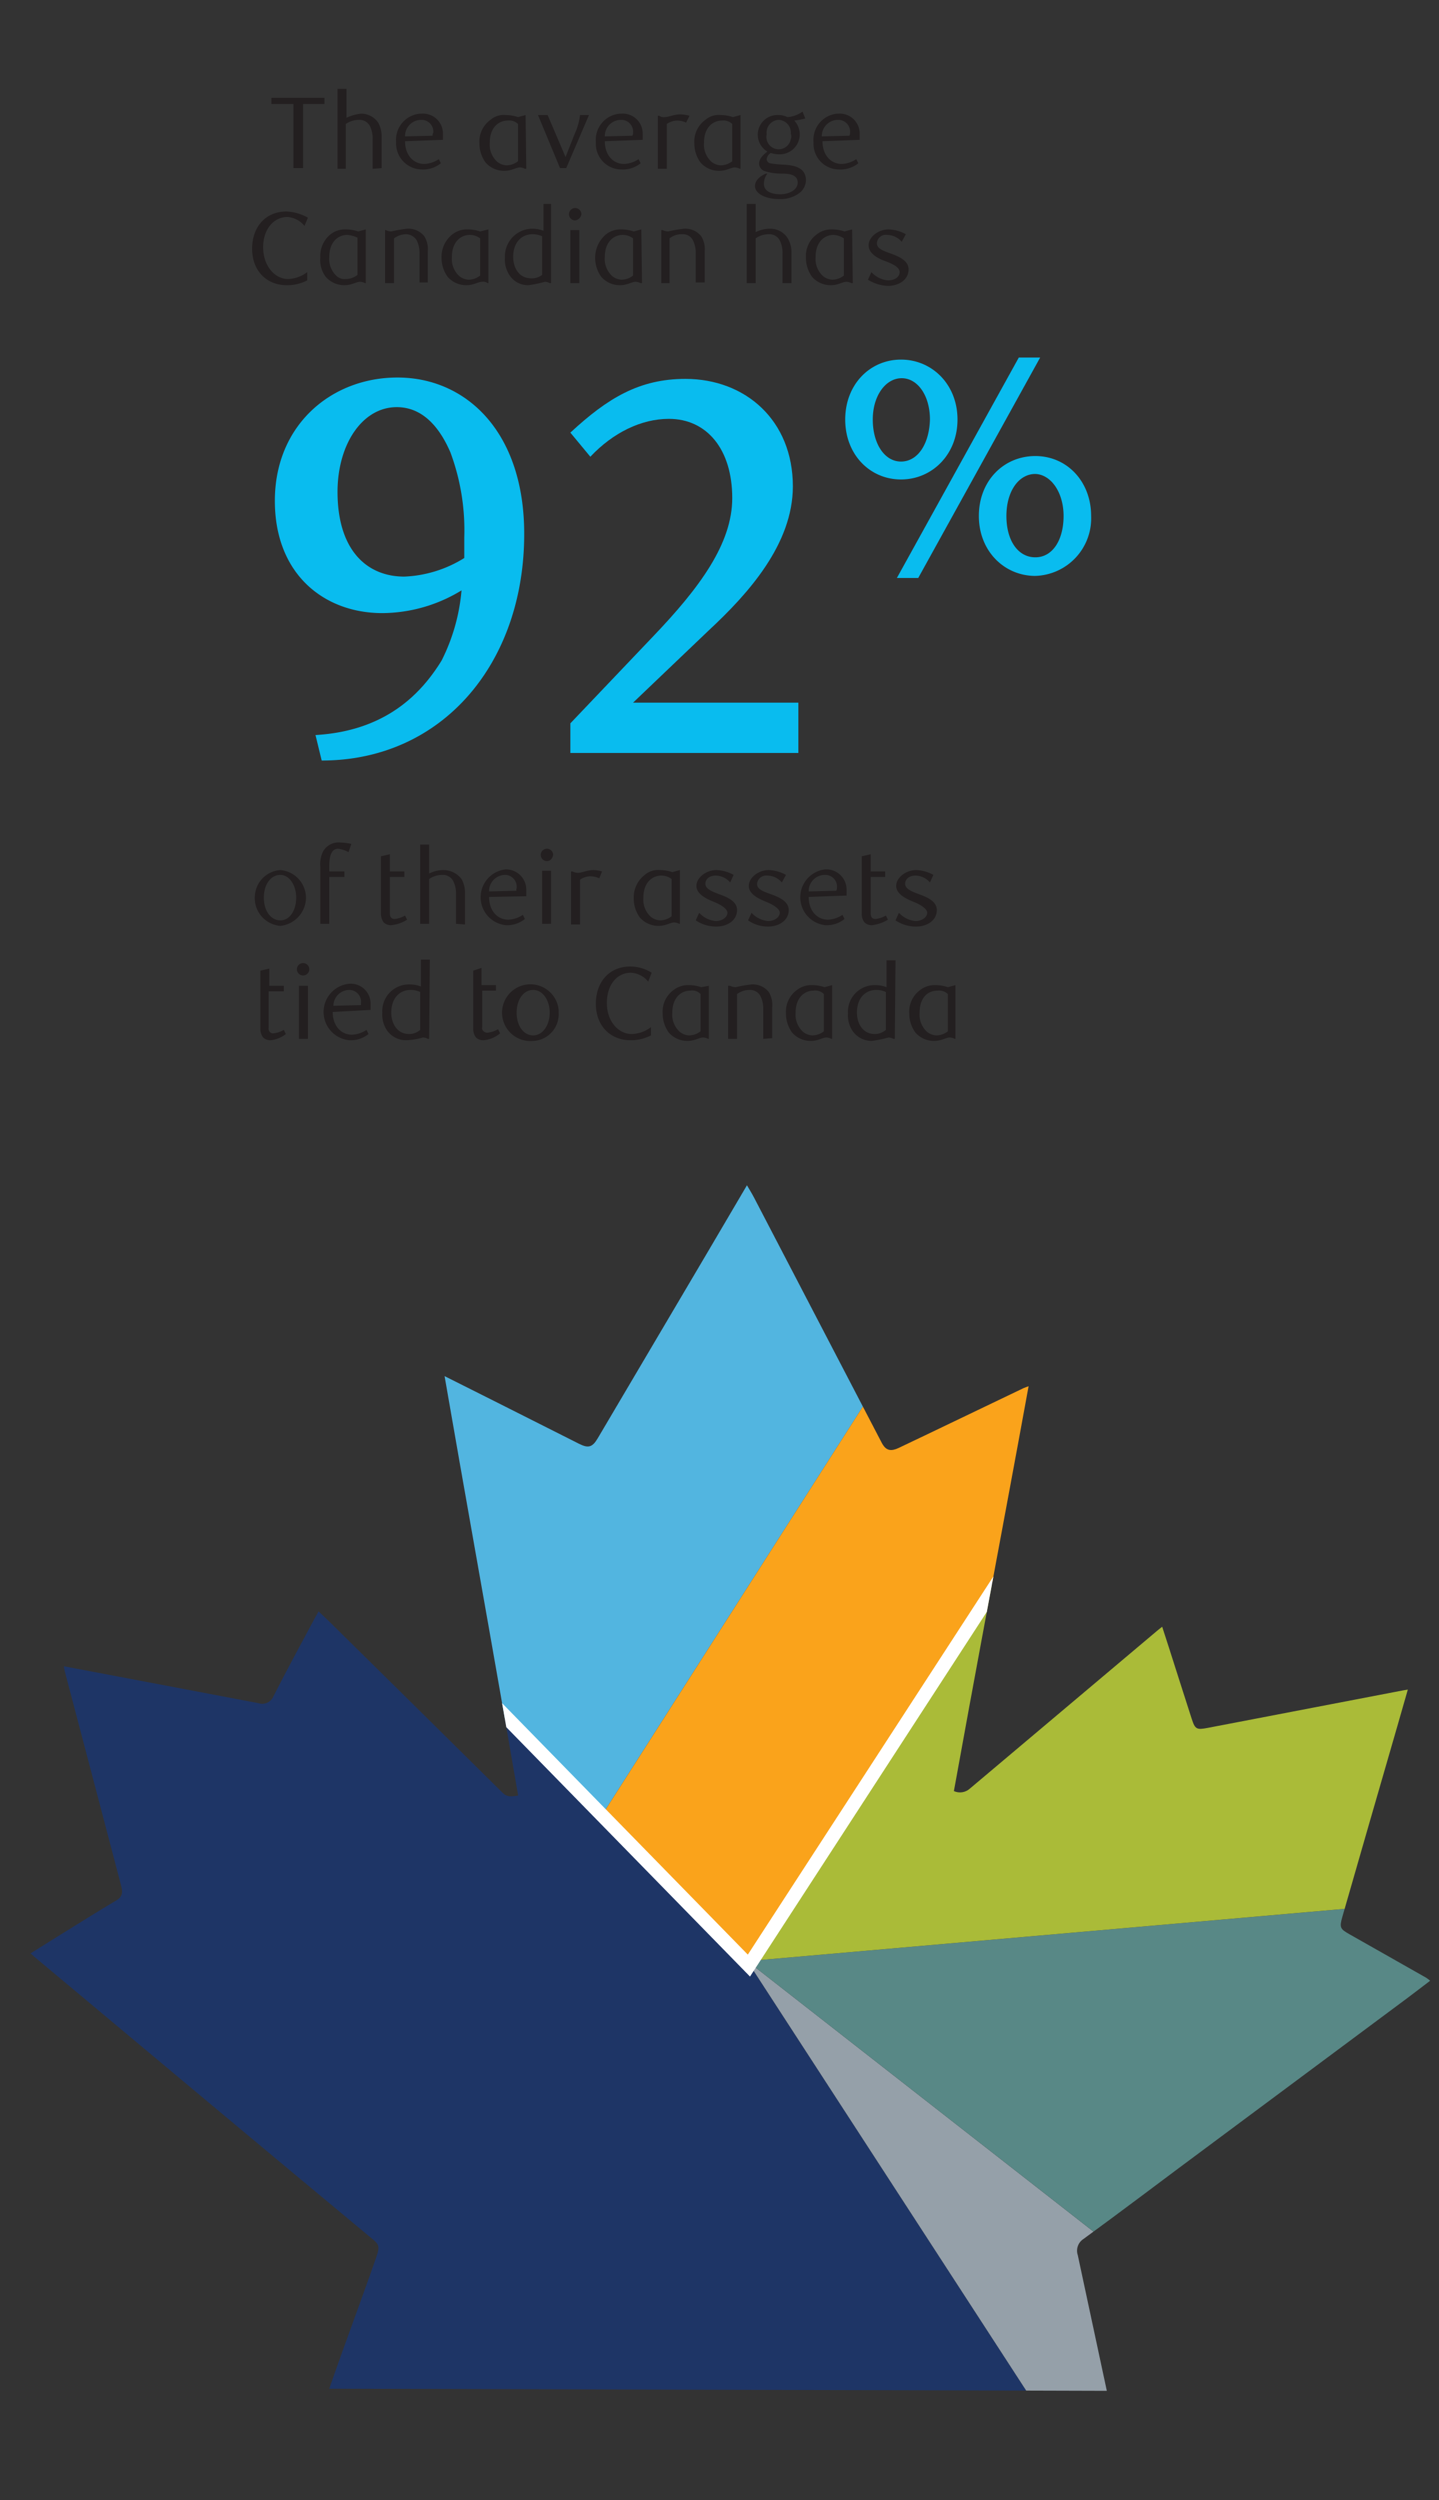
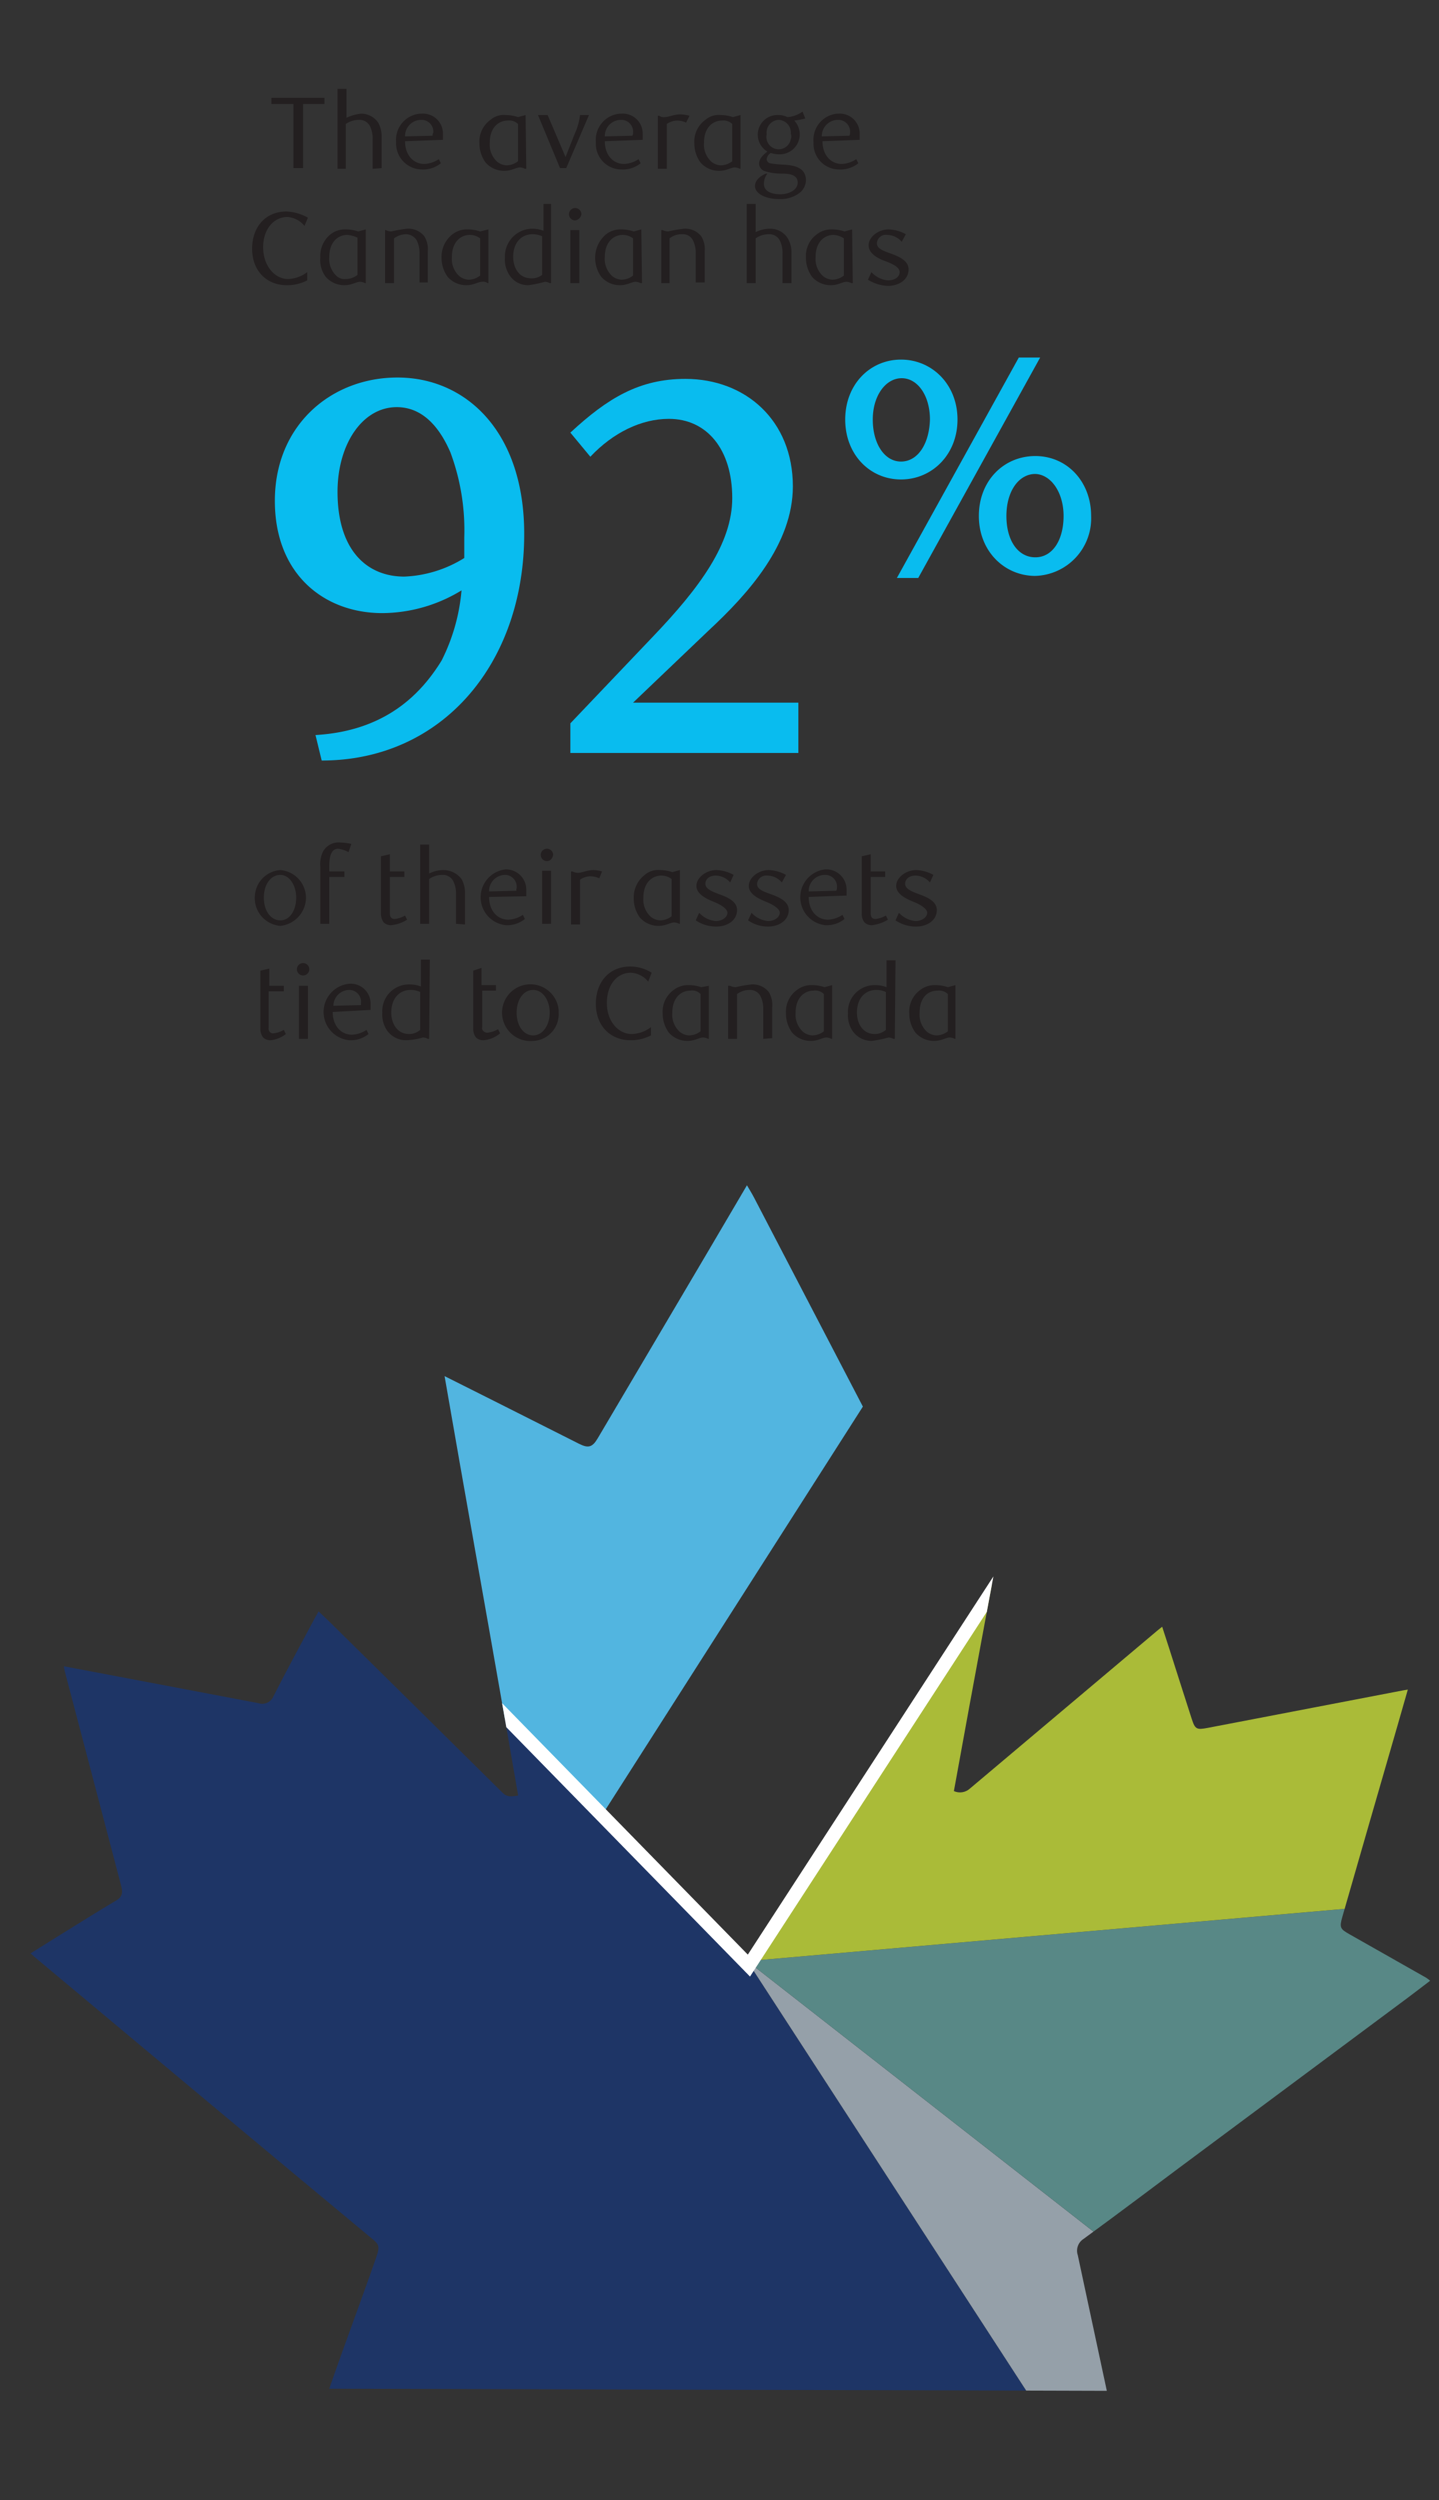
<svg xmlns="http://www.w3.org/2000/svg" id="Layer_1" data-name="Layer 1" viewBox="0 0 208.9 362.9">
  <rect x="0" y="0" width="208.9" height="362.9" fill="#333333" stroke="none" />
  <defs>
    <clipPath id="clip-path">
      <path d="M207.042,287.091q-5.568-3.163-11.138-6.314c-1.35-.762-1.482-.974-1.039-2.516q3.9-13.581,7.833-27.157c.551-1.909,1.1-3.823,1.676-5.842-.307.05-.461.07-.614.1q-11.455,2.2-22.911,4.4c-1.836.351-3.672.708-5.509,1.056-1.645.312-1.849.207-2.345-1.328-1.11-3.438-2.2-6.878-3.3-10.317-.315-.983-.636-1.967-.981-3.034-.276.217-.432.333-.58.457q-13.681,11.516-27.348,23.047a2.13,2.13,0,0,1-2.31.352c.106-.59.217-1.179.323-1.769h0c2.482-13.744,5.061-27.471,7.618-41.238h0q1.464-7.872,2.905-15.763c-.338.127-.556.192-.759.289q-5.286,2.529-10.565,5.066c-2.518,1.205-5.033,2.42-7.557,3.612a3.289,3.289,0,0,1-.734.257c-.755.157-1.26-.161-1.708-1.017q-3.08-5.889-6.14-11.789-6.184-11.88-12.373-23.76c-.3-.587-.657-1.147-1.05-1.827-1.943,3.3-3.785,6.445-5.636,9.582q-8.012,13.571-16.023,27.138c-.767,1.3-1.348,1.493-2.7.813Q78,206.54,71.934,203.47c-2.395-1.207-4.8-2.407-7.394-3.711.009.041.015.081.021.122v0c2.866,16.544,5.815,32.939,8.68,49.346q1,5.7,1.981,11.413c-.981.158-1.614.241-2.228-.369Q60.5,247.9,47.975,235.556c-.546-.54-1.112-1.06-1.726-1.645-.244.434-.422.744-.592,1.059-1.992,3.739-4.032,7.452-5.944,11.232a1.773,1.773,0,0,1-2.231,1.023q-11.317-2.136-22.63-4.293c-1.828-.348-3.655-.69-5.584-1.054.069.357.1.574.151.785q2.091,7.951,4.184,15.9,1.748,6.637,3.489,13.277c.155.591.313,1.181.466,1.773.213.825.372,1.633-.621,2.221-2.65,1.573-5.262,3.214-7.884,4.837-1.524.943-3.039,1.9-4.614,2.886.251.224.415.38.59.525q12.346,10.323,24.693,20.645,1.218,1.017,2.435,2.035,10.808,9.029,21.639,18.03c1.21,1,1.437,1.127.773,3.03-1.58,4.527-3.245,9.026-4.87,13.539-.634,1.759-1.248,3.526-1.907,5.393l58.272.156h.411l30.354.074h0l23.85.071c-.3-1.377-.557-2.592-.816-3.805q-1.7-7.942-3.4-15.884a2.024,2.024,0,0,1,.832-2.359c4.114-2.988,13.246-9.85,13.749-10.225q16.59-12.347,33.185-24.685c1.121-.835,2.226-1.692,3.386-2.573A6.211,6.211,0,0,0,207.042,287.091Z" style="fill:none" />
    </clipPath>
  </defs>
  <path d="M64.1,95.9A27.82,27.82,0,0,0,67,85.7,22.256,22.256,0,0,1,55.5,89c-8.4,0-15.6-5.6-15.6-16.3,0-11,8.2-17.9,17.8-17.9,9.9,0,18.4,7.8,18.4,22.7,0,18.8-11.9,32.9-29.4,32.9l-.9-3.7C56.1,106.1,61.2,100.6,64.1,95.9ZM67.4,78a32.426,32.426,0,0,0-2-12.3c-1.8-4.2-4.4-6.6-7.8-6.6-5,0-8.6,5.4-8.6,12.3,0,8.4,4.2,12.3,9.7,12.3A17.794,17.794,0,0,0,67.4,81Z" style="fill:#09bcef" />
  <path d="M82.8,109.3V105L94.7,92.5c6.9-7.2,11.6-13.6,11.6-20.2,0-7.1-3.7-11.5-9.2-11.5-4,0-8.1,2-11.4,5.5l-2.9-3.5c5.4-5,10-7.8,16.7-7.8,8.7,0,15.6,6,15.6,15.6,0,8.4-6.5,15.6-12.2,20.9L91.9,102h24v7.3Z" style="fill:#09bcef" />
  <path d="M130.8,69.6c-4.5,0-8.1-3.6-8.1-8.7s3.6-8.7,8.1-8.7,8.2,3.6,8.2,8.7S135.3,69.6,130.8,69.6Zm4.2-8.7c0-3.5-1.8-6-4.1-6s-4.2,2.5-4.2,6,1.7,6.1,4.1,6.1,4.1-2.5,4.2-6.1Zm-1.7,23h-3.1l17.7-32H151Zm17-.3c-4.5,0-8.2-3.6-8.2-8.7s3.6-8.7,8.2-8.7,8.1,3.7,8.1,8.7a8.358,8.358,0,0,1-8.2,8.7Zm0-14.8c-2.4,0-4.2,2.5-4.2,6.1s1.7,6,4.2,6,4.1-2.5,4.1-6-1.9-6.1-4.2-6.1Z" style="fill:#09bcef" />
  <path d="M44,15.1v9.3H42.6V15.1H39.4v-.9h7.7v.9Z" style="fill:#231f20" />
  <path d="M54.1,24.5V20.2a4.058,4.058,0,0,0-.4-1.9,1.7,1.7,0,0,0-1.6-.9,3.292,3.292,0,0,0-1.9.6v6.5H49V12.9h1.3v4.2a6.463,6.463,0,0,1,2.1-.6,2.99,2.99,0,0,1,2.5,1.3,4.061,4.061,0,0,1,.5,2.1v4.5Z" style="fill:#231f20" />
  <path d="M58.8,20.5c0,2,1.2,3.3,2.8,3.3a4.05,4.05,0,0,0,2.1-.7l.3.6a4.1,4.1,0,0,1-2.8.9,3.777,3.777,0,0,1-3.7-3.8h0v-.2A3.807,3.807,0,0,1,61,16.5h.2a2.89,2.89,0,0,1,3.1,2.9h0v.9Zm4.1-1.2a1.714,1.714,0,0,0-1.6-1.9h-.2a2.348,2.348,0,0,0-2.3,2.4h0l4-.1c0-.2,0-.3.1-.4Z" style="fill:#231f20" />
  <path d="M76.4,24.5h-.2a1.854,1.854,0,0,0-.7-.2c-.6,0-1.2.5-2.3.5a3.571,3.571,0,0,1-2.7-1.2,4.678,4.678,0,0,1-.9-2.8,3.867,3.867,0,0,1,1.6-3.4,2.928,2.928,0,0,1,2.2-.7,5.663,5.663,0,0,1,1.8.3l1.1-.3Zm-2.7-7c-1.3,0-2.6,1-2.6,3.2a3.361,3.361,0,0,0,1.1,2.8,2.355,2.355,0,0,0,1.3.5,2.716,2.716,0,0,0,1.7-.6V18a1.837,1.837,0,0,0-1.5-.5Z" style="fill:#231f20" />
  <path d="M83.4,19.5a9.006,9.006,0,0,0,.8-2.8h1.3l-3.3,7.7h-.9l-3.2-7.7h1.4l2.6,6.1Z" style="fill:#231f20" />
  <path d="M87.8,20.5c0,2,1.2,3.3,2.8,3.3a4.05,4.05,0,0,0,2.1-.7l.3.6a4.1,4.1,0,0,1-2.8.9,3.714,3.714,0,0,1-3.7-3.8h0v-.2A3.807,3.807,0,0,1,90,16.5h.2a2.89,2.89,0,0,1,3.1,2.9h0v.9Zm4.1-1.2a1.714,1.714,0,0,0-1.6-1.9h-.2a2.348,2.348,0,0,0-2.3,2.4h0l4-.1a.756.756,0,0,0,.1-.4Z" style="fill:#231f20" />
  <path d="M99.6,17.8a3.079,3.079,0,0,0-1.3-.3,2.7,2.7,0,0,0-1.5.5v6.5H95.5V16.8h.2a1.077,1.077,0,0,0,.8.2c.6,0,1.3-.4,2.3-.4a6.882,6.882,0,0,1,1.3.2Z" style="fill:#231f20" />
  <path d="M107.6,24.5h-.2a1.854,1.854,0,0,0-.7-.2c-.6,0-1.2.5-2.3.5a3.571,3.571,0,0,1-2.7-1.2,4.678,4.678,0,0,1-.9-2.8,3.867,3.867,0,0,1,1.6-3.4,2.928,2.928,0,0,1,2.2-.7,5.663,5.663,0,0,1,1.8.3l1.1-.3v7.8Zm-2.8-7c-1.3,0-2.6,1-2.6,3.2a3.361,3.361,0,0,0,1.1,2.8,2.355,2.355,0,0,0,1.3.5,2.716,2.716,0,0,0,1.7-.6V18a1.837,1.837,0,0,0-1.5-.5Z" style="fill:#231f20" />
  <path d="M115.3,17.5a2.973,2.973,0,0,1,.8,2,2.9,2.9,0,0,1-2.9,2.9H113a3.6,3.6,0,0,1-1.1-.2,1.209,1.209,0,0,0-.6.9.634.634,0,0,0,.5.6,13.552,13.552,0,0,0,2,.2c1.5.1,3.2.4,3.2,2.3a2.465,2.465,0,0,1-.8,1.7,4.533,4.533,0,0,1-3,1c-2.3,0-3.6-.9-3.6-1.9,0-.7.6-1.4,1.6-1.8h.2a2.456,2.456,0,0,0-.5,1.5c0,.9.8,1.5,2.4,1.5,1.2,0,2.5-.6,2.5-1.7s-1.1-1.3-2.3-1.3a7.834,7.834,0,0,1-2.6-.4,1.2,1.2,0,0,1-.7-1c0-.6.3-1.1,1.2-1.8a2.852,2.852,0,0,1,1.6-5.3,2.768,2.768,0,0,1,1.3.3,4.194,4.194,0,0,0,2.2-.8l.4,1A11.044,11.044,0,0,1,115.3,17.5Zm-2.3-.1a1.851,1.851,0,0,0-1.7,2.1h0a1.785,1.785,0,1,0,3.5.7h0a1.1,1.1,0,0,0,0-.8,1.838,1.838,0,0,0-1.8-2Z" style="fill:#231f20" />
  <path d="M119.4,20.5c0,2,1.2,3.3,2.8,3.3a4.05,4.05,0,0,0,2.1-.7l.3.6a4.1,4.1,0,0,1-2.8.9,3.714,3.714,0,0,1-3.7-3.8h0v-.2a3.8,3.8,0,0,1,3.4-4.1h.2a2.89,2.89,0,0,1,3.1,2.9h0v.9Zm4-1.2a1.714,1.714,0,0,0-1.6-1.9h-.2a2.348,2.348,0,0,0-2.3,2.4h0l4-.1a.756.756,0,0,0,.1-.4Z" style="fill:#231f20" />
  <path d="M44.2,32.8a3.436,3.436,0,0,0-2.5-1.3c-1.9,0-3.5,1.7-3.5,4.4s1.7,4.6,3.6,4.6a4.779,4.779,0,0,0,2.8-1v1.2a6.3,6.3,0,0,1-3,.7c-2.8,0-5-2-5-5.3,0-3.1,1.9-5.4,5-5.4a6.931,6.931,0,0,1,3.1.9Z" style="fill:#231f20" />
  <path d="M53.1,41.1H53a1.854,1.854,0,0,0-.7-.2c-.6,0-1.2.5-2.3.5a3.571,3.571,0,0,1-2.7-1.2,4.019,4.019,0,0,1-.8-2.8A4.037,4.037,0,0,1,48,34a3.408,3.408,0,0,1,2.2-.7,5.663,5.663,0,0,1,1.8.3l1.1-.3Zm-2.7-7c-1.3,0-2.6,1-2.6,3.2a3.361,3.361,0,0,0,1.1,2.8,1.678,1.678,0,0,0,1.3.4,2.716,2.716,0,0,0,1.7-.6V34.5a4.191,4.191,0,0,0-1.5-.4Z" style="fill:#231f20" />
  <path d="M60.9,41.1V36.8a4.058,4.058,0,0,0-.4-1.9A1.859,1.859,0,0,0,59,34a3,3,0,0,0-1.8.6v6.5H55.9V33.4H56a1.884,1.884,0,0,0,.8.2,18.457,18.457,0,0,1,2.3-.4,2.951,2.951,0,0,1,2.5,1.1,3.567,3.567,0,0,1,.5,2.2V41H60.9Z" style="fill:#231f20" />
  <path d="M71,41.1h-.2a1.077,1.077,0,0,0-.8-.2c-.6,0-1.2.5-2.3.5A3.571,3.571,0,0,1,65,40.2a4.678,4.678,0,0,1-.9-2.8A4.122,4.122,0,0,1,65.7,34a3.408,3.408,0,0,1,2.2-.7,5.663,5.663,0,0,1,1.8.3l1.2-.3v7.8Zm-2.8-7c-1.3,0-2.6,1-2.6,3.2a3.361,3.361,0,0,0,1.1,2.8,2.355,2.355,0,0,0,1.3.5,2.716,2.716,0,0,0,1.7-.6V34.6a2.456,2.456,0,0,0-1.5-.5Z" style="fill:#231f20" />
  <path d="M80,41.1h-.2a1.445,1.445,0,0,0-.7-.2,15.867,15.867,0,0,1-2.4.5A3.189,3.189,0,0,1,74,40a4.1,4.1,0,0,1-.7-2.6,4.017,4.017,0,0,1,3.8-4.2h.2a4.529,4.529,0,0,1,1.6.3V29.6H80Zm-1.3-6.8a3.194,3.194,0,0,0-1.4-.3c-1.5,0-2.8,1.1-2.8,3.3,0,1.5.8,3.1,2.6,3.1a2.353,2.353,0,0,0,1.6-.5Z" style="fill:#231f20" />
  <path d="M83.5,32a.9.9,0,1,1,.9-.9h0a1.061,1.061,0,0,1-.9.9Zm.6,9.1H82.8V33.4h1.3Z" style="fill:#231f20" />
  <path d="M93.2,41.1H93a1.854,1.854,0,0,0-.7-.2c-.6,0-1.2.5-2.3.5a3.571,3.571,0,0,1-2.7-1.2,4.678,4.678,0,0,1-.9-2.8A4.42,4.42,0,0,1,88,34a3.408,3.408,0,0,1,2.2-.7,5.663,5.663,0,0,1,1.8.3l1.1-.3Zm-2.8-7c-1.3,0-2.6,1-2.6,3.2a3.361,3.361,0,0,0,1.1,2.8,2.355,2.355,0,0,0,1.3.5,2.716,2.716,0,0,0,1.7-.6V34.6a2.456,2.456,0,0,0-1.5-.5Z" style="fill:#231f20" />
  <path d="M101,41.1V36.8a4.058,4.058,0,0,0-.4-1.9A1.624,1.624,0,0,0,99,34a2.792,2.792,0,0,0-1.8.6v6.5H96V33.4h.2a1.884,1.884,0,0,0,.8.2,18.457,18.457,0,0,1,2.3-.4,2.951,2.951,0,0,1,2.5,1.1,3.567,3.567,0,0,1,.5,2.2V41H101Z" style="fill:#231f20" />
  <path d="M113.6,41.1V36.8a4.058,4.058,0,0,0-.4-1.9,1.7,1.7,0,0,0-1.6-.9,3.292,3.292,0,0,0-1.9.6v6.5h-1.3V29.6h1.3v4.1a4.648,4.648,0,0,1,2.1-.5,2.99,2.99,0,0,1,2.5,1.3,3.936,3.936,0,0,1,.6,2.1v4.5Z" style="fill:#231f20" />
  <path d="M123.8,41.1h-.2a1.854,1.854,0,0,0-.7-.2c-.6,0-1.2.5-2.3.5a3.571,3.571,0,0,1-2.7-1.2,4.678,4.678,0,0,1-.9-2.8,3.867,3.867,0,0,1,1.6-3.4,3.408,3.408,0,0,1,2.2-.7,5.663,5.663,0,0,1,1.8.3l1.1-.3Zm-2.8-7c-1.3,0-2.6,1-2.6,3.2a3.361,3.361,0,0,0,1.1,2.8,2.355,2.355,0,0,0,1.3.5,2.716,2.716,0,0,0,1.7-.6V34.6a2.976,2.976,0,0,0-1.5-.5Z" style="fill:#231f20" />
  <path d="M130.9,35.1a2.814,2.814,0,0,0-2.1-1,1.293,1.293,0,0,0-1.5,1.2h0c0,.8.9,1.1,2,1.5s2.6,1,2.6,2.3c0,1.5-1.4,2.4-3,2.4a5.825,5.825,0,0,1-2.9-.9l.5-1.1a3.7,3.7,0,0,0,2.4,1.2c1,0,1.7-.5,1.7-1.2s-1-1.2-2.1-1.6-2.4-1.1-2.4-2.3,1.4-2.3,2.9-2.3a5.528,5.528,0,0,1,2.5.7Z" style="fill:#231f20" />
  <path d="M40.7,134.4A4.042,4.042,0,0,1,37,130a3.979,3.979,0,0,1,3.7-3.7,4.042,4.042,0,0,1,3.7,4.4A4.151,4.151,0,0,1,40.7,134.4Zm0-7.4c-1.4,0-2.4,1.4-2.4,3.3s1,3.3,2.4,3.3,2.3-1.5,2.3-3.3-1-3.3-2.3-3.3Z" style="fill:#231f20" />
  <path d="M50.6,123.7a4.424,4.424,0,0,0-1.5-.5c-.8,0-1.3.7-1.3,2.5v.8H50v.8H47.8v6.8H46.5v-8.3a4.128,4.128,0,0,1,.4-2.2,2.577,2.577,0,0,1,2.5-1.3,8.752,8.752,0,0,1,1.6.2Z" style="fill:#231f20" />
  <path d="M56.8,134.3a1.5,1.5,0,0,1-1.1-.4,2.2,2.2,0,0,1-.4-1.3v-8.3l1.3-.3v2.5h2.1v.8H56.6v5.3c0,.6.3.8.7.8a3.805,3.805,0,0,0,1.5-.5l.3.6A5.231,5.231,0,0,1,56.8,134.3Z" style="fill:#231f20" />
  <path d="M66.2,134.1v-4.3a4.058,4.058,0,0,0-.4-1.9,1.7,1.7,0,0,0-1.6-.9,3.292,3.292,0,0,0-1.9.6v6.5H61V122.6h1.3v4.2a4.648,4.648,0,0,1,2.1-.5,3.317,3.317,0,0,1,2.6,1.3,4.061,4.061,0,0,1,.5,2.1v4.5Z" style="fill:#231f20" />
  <path d="M71,130.2c0,2,1.2,3.3,2.8,3.3a4.05,4.05,0,0,0,2.1-.7l.3.6a4.1,4.1,0,0,1-2.8.9,4.075,4.075,0,0,1,0-8.1,2.946,2.946,0,0,1,3,3h0v.9Zm4-1.3a1.714,1.714,0,0,0-1.6-1.9h-.1a2.348,2.348,0,0,0-2.3,2.4l4-.1C74.9,129.1,75,129,75,128.9Z" style="fill:#231f20" />
  <path d="M79.4,125a.9.9,0,1,1,.9-.9h0c-.1.5-.4.9-.9.9Zm.6,9.1H78.7v-7.7H80Z" style="fill:#231f20" />
  <path d="M87,127.5a3.079,3.079,0,0,0-1.3-.3,2.7,2.7,0,0,0-1.5.5v6.5H82.9v-7.7h.2a1.884,1.884,0,0,0,.8.2c.6,0,1.3-.4,2.3-.4a5.019,5.019,0,0,1,1.2.2Z" style="fill:#231f20" />
  <path d="M98.8,134.1h-.2a1.854,1.854,0,0,0-.7-.2c-.6,0-1.2.5-2.3.5a3.571,3.571,0,0,1-2.7-1.2,4.678,4.678,0,0,1-.9-2.8,4.122,4.122,0,0,1,1.6-3.4,2.928,2.928,0,0,1,2.2-.7,5.663,5.663,0,0,1,1.8.3l1.1-.3v7.8Zm-2.8-7c-1.3,0-2.6,1-2.6,3.2a3.361,3.361,0,0,0,1.1,2.8,2.355,2.355,0,0,0,1.3.5,2.716,2.716,0,0,0,1.7-.6v-5.4a2.456,2.456,0,0,0-1.5-.5Z" style="fill:#231f20" />
  <path d="M106,128.1a2.814,2.814,0,0,0-2.1-1c-.9,0-1.5.5-1.5,1.2s.9,1.1,2,1.5,2.6,1,2.6,2.3c0,1.5-1.4,2.4-3,2.4a5.291,5.291,0,0,1-3-.9l.5-1.1a3.7,3.7,0,0,0,2.4,1.2c1,0,1.7-.6,1.7-1.2s-1-1.2-2-1.6-2.5-1.1-2.5-2.3,1.4-2.3,2.9-2.3a5.528,5.528,0,0,1,2.5.7Z" style="fill:#231f20" />
  <path d="M113.5,128.1a2.814,2.814,0,0,0-2.1-1,1.342,1.342,0,0,0-1.5,1.2h0c0,.8.9,1.1,2,1.5s2.6,1,2.6,2.3c0,1.5-1.4,2.4-3,2.4a4.979,4.979,0,0,1-2.9-.9l.5-1.1a3.7,3.7,0,0,0,2.4,1.2c1,0,1.7-.6,1.7-1.2s-1-1.2-2-1.6-2.5-1.1-2.5-2.3,1.4-2.3,2.9-2.3a5.528,5.528,0,0,1,2.5.7Z" style="fill:#231f20" />
  <path d="M117.4,130.2c0,2,1.2,3.3,2.8,3.3a4.05,4.05,0,0,0,2.1-.7l.3.6a4.1,4.1,0,0,1-2.8.9,4.075,4.075,0,0,1,0-8.1,2.946,2.946,0,0,1,3.1,2.9v.9Zm4.1-1.3a1.714,1.714,0,0,0-1.6-1.9h-.2a2.348,2.348,0,0,0-2.3,2.4h0l4-.1A.756.756,0,0,0,121.5,128.9Z" style="fill:#231f20" />
  <path d="M126.6,134.3a1.5,1.5,0,0,1-1.1-.4,2.01,2.01,0,0,1-.4-1.3v-8.3l1.3-.3v2.5h2.1v.8h-2.1v5.3c0,.6.3.8.7.8a3.805,3.805,0,0,0,1.5-.5l.3.6A5.724,5.724,0,0,1,126.6,134.3Z" style="fill:#231f20" />
  <path d="M135,128.1a2.814,2.814,0,0,0-2.1-1c-.9,0-1.5.5-1.5,1.2s.9,1.1,2,1.5,2.6,1,2.6,2.3c0,1.5-1.4,2.4-3,2.4a5.291,5.291,0,0,1-3-.9l.5-1.1a3.7,3.7,0,0,0,2.4,1.2c1,0,1.7-.6,1.7-1.2s-1-1.2-2-1.6-2.5-1.1-2.5-2.3,1.4-2.3,2.9-2.3a5.528,5.528,0,0,1,2.5.7Z" style="fill:#231f20" />
  <path d="M39.3,151a1.5,1.5,0,0,1-1.1-.4,2.01,2.01,0,0,1-.4-1.3v-8.4l1.3-.3v2.5h2.1v.8H39v5.3a.688.688,0,0,0,.5.8h.2a3.805,3.805,0,0,0,1.5-.5l.3.6A4.306,4.306,0,0,1,39.3,151Z" style="fill:#231f20" />
  <path d="M44,141.6a.9.9,0,1,1,0-1.8h0a.9.9,0,0,1,.9.9h0a.9.9,0,0,1-.9.9Zm.7,9.2H43.4v-7.7h1.3Z" style="fill:#231f20" />
  <path d="M48.3,146.9c0,2,1.2,3.3,2.8,3.3a4.05,4.05,0,0,0,2.1-.7l.3.6a4.1,4.1,0,0,1-2.8.9,4.119,4.119,0,0,1,0-8.2,2.89,2.89,0,0,1,3.1,2.9h0v.9Zm4.1-1.3a1.714,1.714,0,0,0-1.6-1.9h-.1a2.326,2.326,0,0,0-2.3,2.3h0l4-.1Z" style="fill:#231f20" />
  <path d="M62.3,150.8h-.2a1.445,1.445,0,0,0-.7-.2,10.039,10.039,0,0,1-2.4.4,3.368,3.368,0,0,1-2.8-1.4,4.1,4.1,0,0,1-.7-2.6,3.87,3.87,0,0,1,3.8-4.1h.2a4.529,4.529,0,0,1,1.6.3v-3.9h1.3ZM61,144a3.194,3.194,0,0,0-1.4-.3c-1.5,0-2.8,1.1-2.8,3.3,0,1.5.8,3.1,2.6,3.1a2.452,2.452,0,0,0,1.6-.6Z" style="fill:#231f20" />
  <path d="M70.2,151a1.5,1.5,0,0,1-1.1-.4,2.01,2.01,0,0,1-.4-1.3v-8.4l1.2-.4V143H72v.8H70v5.3c-.1.4.2.7.6.8h.2a3.805,3.805,0,0,0,1.5-.5l.3.6A4.286,4.286,0,0,1,70.2,151Z" style="fill:#231f20" />
  <path d="M77.4,151.1a4.119,4.119,0,1,1,3.7-4.5h0v.4a3.887,3.887,0,0,1-3.6,4.1Zm0-7.4c-1.4,0-2.4,1.4-2.4,3.3s1,3.3,2.4,3.3,2.4-1.5,2.4-3.3S78.8,143.7,77.4,143.7Z" style="fill:#231f20" />
  <path d="M94.1,142.5a3.436,3.436,0,0,0-2.5-1.3c-2,0-3.5,1.7-3.5,4.4s1.7,4.5,3.6,4.5a4.779,4.779,0,0,0,2.8-1v1.2a6.3,6.3,0,0,1-3,.7c-2.8,0-5-2-5-5.3,0-3.1,1.9-5.4,5-5.4a5.861,5.861,0,0,1,3.1.9Z" style="fill:#231f20" />
  <path d="M103,150.8h-.2a1.854,1.854,0,0,0-.7-.2c-.6,0-1.2.5-2.3.5a3.571,3.571,0,0,1-2.7-1.2,4.678,4.678,0,0,1-.9-2.8,3.867,3.867,0,0,1,1.6-3.4,3.408,3.408,0,0,1,2.2-.7,5.663,5.663,0,0,1,1.8.3l1.1-.2v7.7Zm-2.8-7c-1.3,0-2.6,1-2.6,3.2a3.361,3.361,0,0,0,1.1,2.8,2.355,2.355,0,0,0,1.3.5,2.716,2.716,0,0,0,1.7-.6v-5.4a1.651,1.651,0,0,0-1.5-.5Z" style="fill:#231f20" />
  <path d="M110.8,150.8v-4.3a4.058,4.058,0,0,0-.4-1.9,1.7,1.7,0,0,0-1.6-.9,3,3,0,0,0-1.8.6v6.5h-1.3v-7.7h.3a1.884,1.884,0,0,0,.8.2,18.457,18.457,0,0,1,2.3-.4,2.951,2.951,0,0,1,2.5,1.1,3.567,3.567,0,0,1,.5,2.2v4.5Z" style="fill:#231f20" />
  <path d="M120.9,150.8h-.2a1.854,1.854,0,0,0-.7-.2c-.6,0-1.2.5-2.3.5a3.571,3.571,0,0,1-2.7-1.2,4.678,4.678,0,0,1-.9-2.8,3.867,3.867,0,0,1,1.6-3.4,3.408,3.408,0,0,1,2.2-.7,5.663,5.663,0,0,1,1.8.3l1.1-.3v7.8Zm-2.8-7c-1.3,0-2.6,1-2.6,3.2a3.361,3.361,0,0,0,1.1,2.8,2.355,2.355,0,0,0,1.3.5,2.716,2.716,0,0,0,1.7-.6v-5.4a1.741,1.741,0,0,0-1.5-.5Z" style="fill:#231f20" />
  <path d="M129.9,150.8h-.2a1.854,1.854,0,0,0-.7-.2,20.481,20.481,0,0,1-2.4.5,3.368,3.368,0,0,1-2.8-1.4,4.1,4.1,0,0,1-.7-2.6,3.87,3.87,0,0,1,3.8-4.1h.2a4.529,4.529,0,0,1,1.6.3v-3.9H130Zm-1.3-6.8a3.194,3.194,0,0,0-1.4-.3c-1.5,0-2.8,1.1-2.8,3.3,0,1.5.8,3.1,2.6,3.1a2.452,2.452,0,0,0,1.6-.6Z" style="fill:#231f20" />
  <path d="M138.8,150.8h-.2a1.854,1.854,0,0,0-.7-.2c-.6,0-1.2.5-2.3.5a3.571,3.571,0,0,1-2.7-1.2,4.678,4.678,0,0,1-.9-2.8,3.867,3.867,0,0,1,1.6-3.4,3.408,3.408,0,0,1,2.2-.7,5.663,5.663,0,0,1,1.8.3l1.1-.3v7.8Zm-2.7-7c-1.4,0-2.6,1-2.6,3.2a3.361,3.361,0,0,0,1.1,2.8,2.355,2.355,0,0,0,1.3.5,2.716,2.716,0,0,0,1.7-.6v-5.4a1.837,1.837,0,0,0-1.5-.5Z" style="fill:#231f20" />
  <g style="clip-path:url(#clip-path)">
    <path d="M108.488,284.676l61.3,94.4a112.555,112.555,0,0,1-155.7-33.094C-15.193,300.882-9.121,243.11,28.9,205.088Z" style="fill:#1e3566" />
    <path d="M108.488,284.676l88.694,69.3a110.71,110.71,0,0,1-27.392,25.1Z" style="fill:#95a0a9" />
    <path d="M108.488,284.676l112.126-9.81q3.869,44.216-23.432,79.105Z" style="fill:#588886" />
    <path d="M108.488,284.676l61.3-94.4c30.028,19.5,47.7,48.917,50.824,84.586Z" style="fill:#aabb38" />
    <path d="M27.745,203.933l59.612,59.612L143,176.409C102.9,162.767,59.2,172.474,27.745,203.933Z" style="fill:#52b5e0" />
-     <path d="M87.357,263.545l21.131,21.131,61.5-95.071a120.5,120.5,0,0,0-26.99-13.2Z" style="fill:#faa31b" />
    <path d="M108.719,285.326,27.86,202.59c38.5-38.5,96.491-41.318,142.16-11.66Z" style="fill:none;stroke:#fff;stroke-miterlimit:10;stroke-width:2px" />
  </g>
</svg>